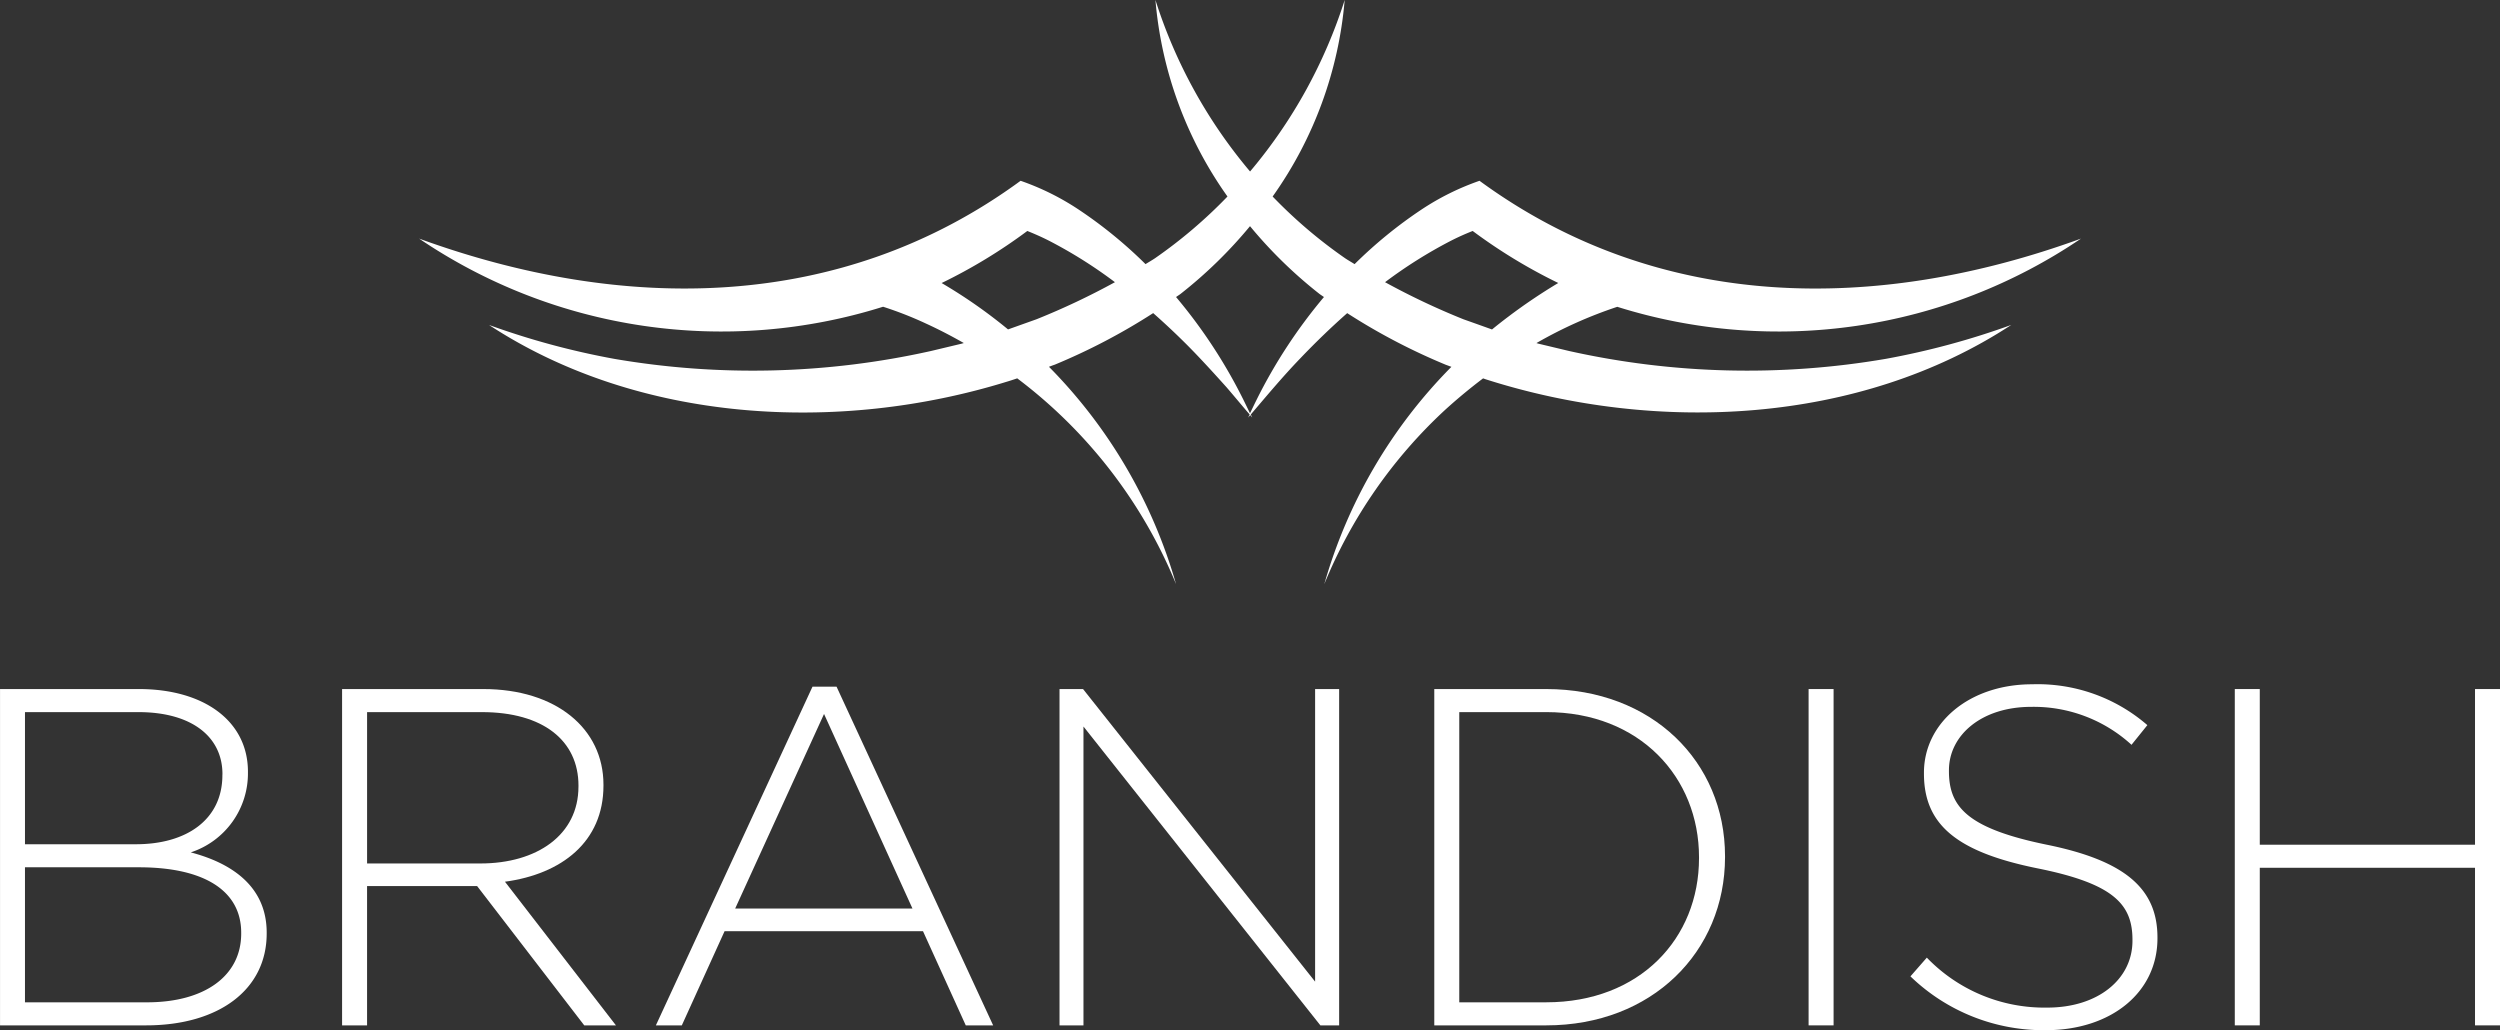
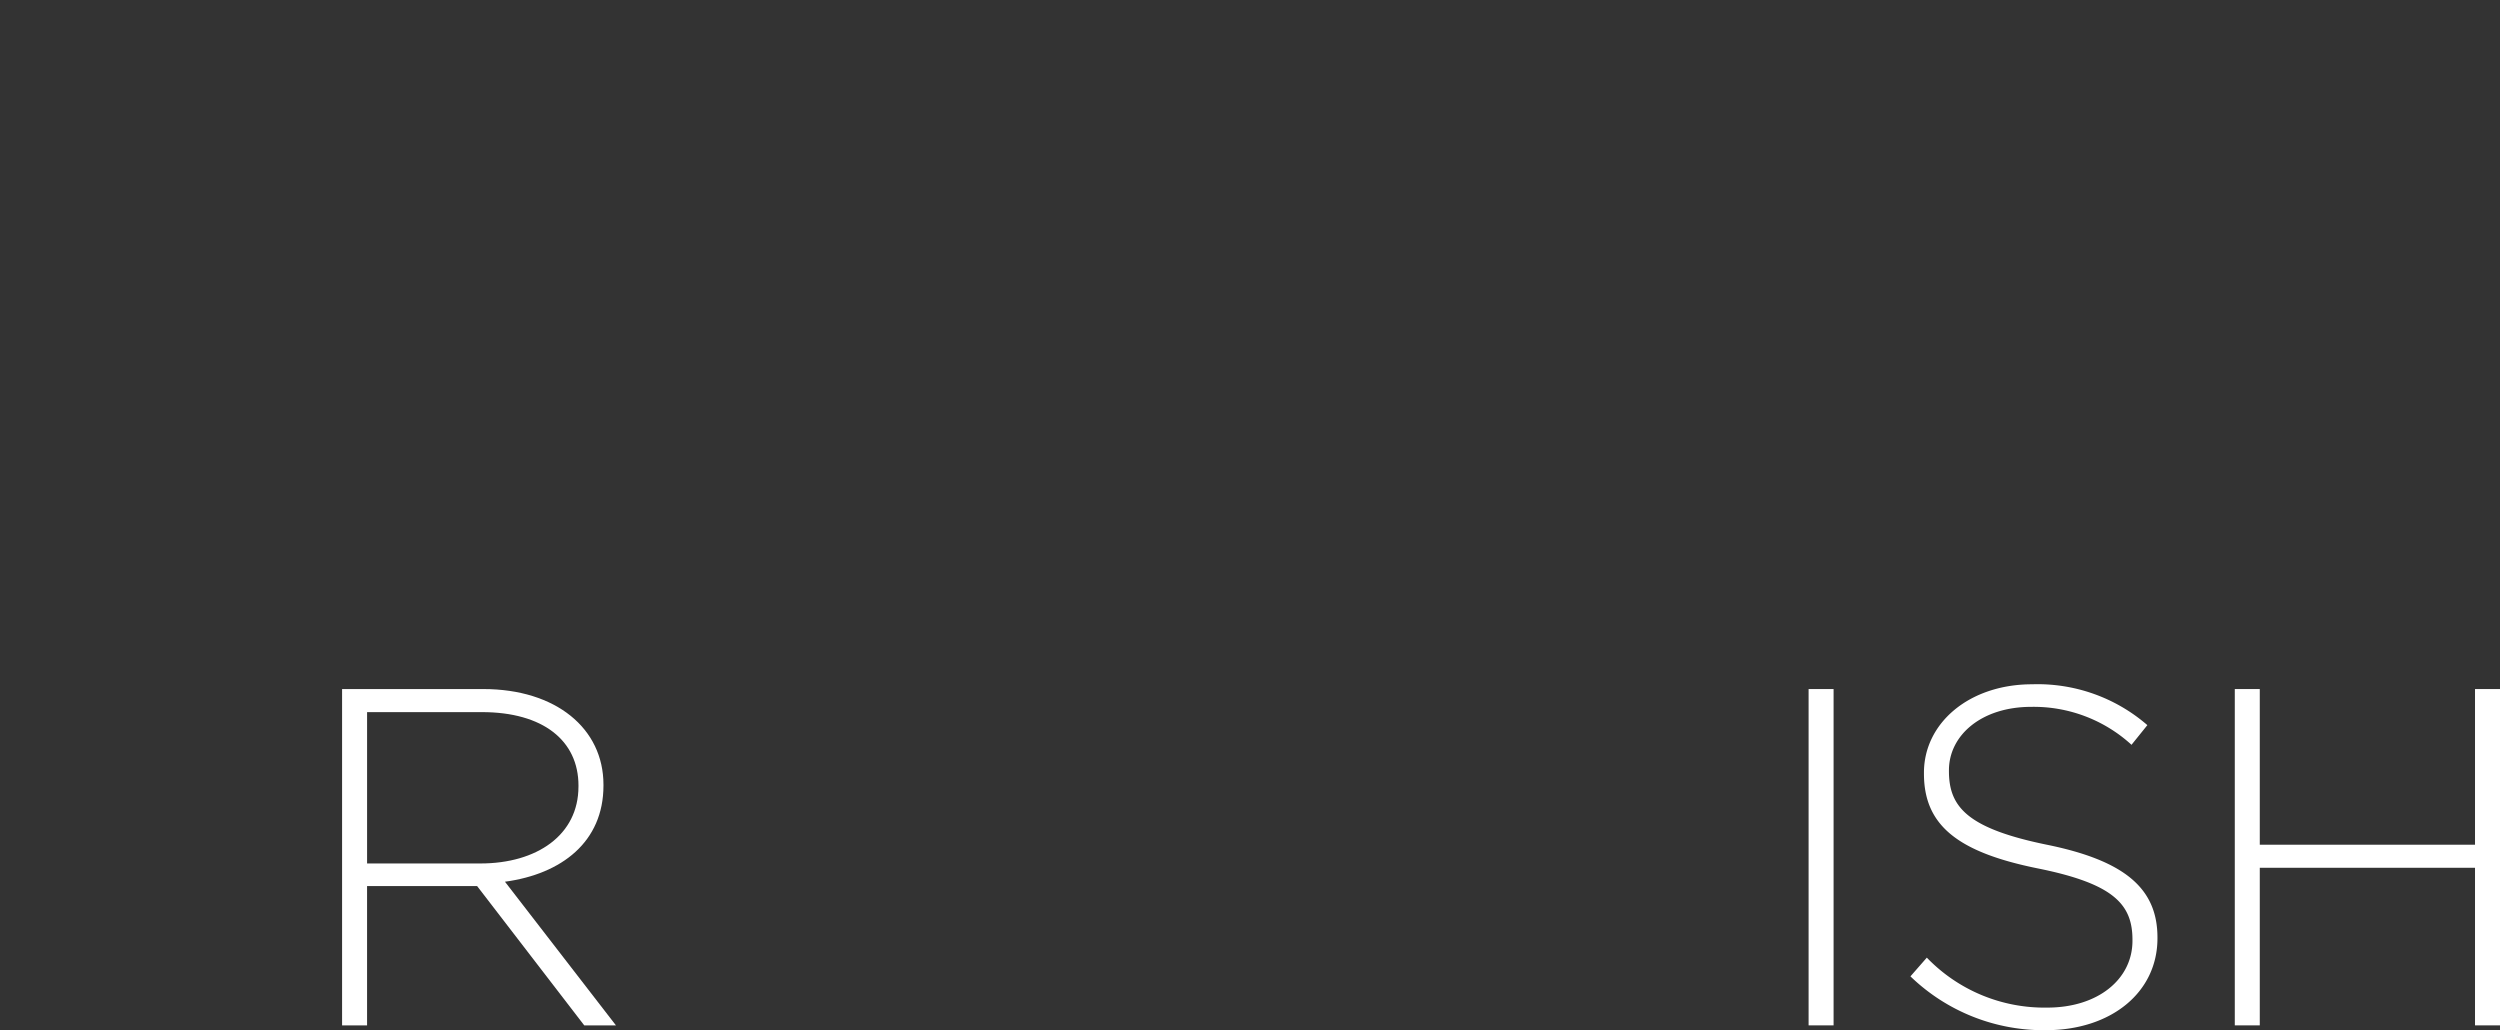
<svg xmlns="http://www.w3.org/2000/svg" width="167.781" height="69.138" viewBox="0 0 167.781 69.138">
  <rect x="0" y="0" width="167.781" height="69.138" fill="#333333" stroke="none" />
  <g id="Group_2" data-name="Group 2" transform="translate(-138.944 -248.112)">
    <g id="Group_1" data-name="Group 1" transform="translate(138.944 294.033)">
-       <path id="Path_1" data-name="Path 1" d="M148.746,329.442h-9.8V306.871h9.318c4.385,0,7.32,2.16,7.32,5.545v.065a5.577,5.577,0,0,1-3.837,5.352c2.708.71,5.095,2.257,5.095,5.385v.064C156.839,327.056,153.615,329.442,148.746,329.442Zm5.127-16.864c0-2.482-2.032-4.159-5.643-4.159h-7.61v8.867h7.449c3.386,0,5.8-1.644,5.8-4.643Zm1.258,10.641c0-2.773-2.419-4.386-6.869-4.386H140.62v9.062h8.191c3.868,0,6.32-1.773,6.32-4.612Z" transform="translate(-138.944 -306.548)" fill="#fff" />
      <path id="Path_2" data-name="Path 2" d="M182.045,329.442l-7.191-9.351h-7.384v9.351h-1.677V306.871h9.48c4.87,0,8.062,2.644,8.062,6.417v.064c0,3.773-2.806,5.933-6.611,6.449l7.449,9.641Zm-.387-16.09c0-3.03-2.386-4.933-6.481-4.933h-7.706v10.157h7.609c3.773,0,6.577-1.9,6.577-5.159Z" transform="translate(-142.835 -306.548)" fill="#fff" />
-       <path id="Path_3" data-name="Path 3" d="M211.218,329.415l-2.87-6.32H195.031l-2.87,6.32H190.42l10.512-22.733h1.613l10.511,22.733Zm-9.512-20.9-5.965,13.06h11.9Z" transform="translate(-146.403 -306.52)" fill="#fff" />
-       <path id="Path_4" data-name="Path 4" d="M239.607,329.442l-15.9-20.056v20.056H222.1V306.871h1.579l15.574,19.636V306.871h1.613v22.571Z" transform="translate(-150.993 -306.548)" fill="#fff" />
-       <path id="Path_5" data-name="Path 5" d="M259.026,329.442h-7.513V306.871h7.513c7.094,0,12,4.869,12,11.221v.065C271.021,324.508,266.12,329.442,259.026,329.442Zm10.254-11.286c0-5.353-3.967-9.738-10.254-9.738H253.19v19.476h5.836c6.288,0,10.254-4.289,10.254-9.674Z" transform="translate(-155.255 -306.548)" fill="#fff" />
      <path id="Path_6" data-name="Path 6" d="M280.891,329.442V306.871h1.677v22.571Z" transform="translate(-159.512 -306.548)" fill="#fff" />
      <path id="Path_7" data-name="Path 7" d="M297.978,329.71a12.85,12.85,0,0,1-9.093-3.612l1.1-1.257a10.957,10.957,0,0,0,8.093,3.353c3.386,0,5.708-1.9,5.708-4.482v-.065c0-2.386-1.258-3.772-6.384-4.8-5.418-1.1-7.61-2.935-7.61-6.353v-.064c0-3.354,3.063-5.934,7.255-5.934a11.248,11.248,0,0,1,7.739,2.741l-1.064,1.321a9.721,9.721,0,0,0-6.739-2.547c-3.321,0-5.514,1.9-5.514,4.256v.065c0,2.386,1.225,3.837,6.578,4.933,5.224,1.065,7.416,2.934,7.416,6.223v.064C305.459,327.194,302.331,329.71,297.978,329.71Z" transform="translate(-160.671 -306.493)" fill="#fff" />
      <path id="Path_8" data-name="Path 8" d="M330.464,329.442V318.865H316.019v10.577h-1.677V306.871h1.677v10.447h14.445V306.871h1.677v22.571Z" transform="translate(-164.36 -306.548)" fill="#fff" />
    </g>
-     <path id="Path_9" data-name="Path 9" d="M249.021,271.67l-2.064-.493-.135-.04a29.336,29.336,0,0,1,5.426-2.434,36.157,36.157,0,0,0,31.122-4.578c-13.693,4.986-28.291,4.965-40.367-3.88a17.254,17.254,0,0,0-3.9,1.934,30.075,30.075,0,0,0-4.484,3.659c-.207-.131-.423-.253-.626-.388a32.316,32.316,0,0,1-4.874-4.149,26.617,26.617,0,0,0,4.835-13.19,33.581,33.581,0,0,1-6.35,11.51,33.556,33.556,0,0,1-6.351-11.51,26.62,26.62,0,0,0,4.835,13.19,32.313,32.313,0,0,1-4.874,4.149c-.2.135-.419.257-.626.388a30.074,30.074,0,0,0-4.484-3.659,17.2,17.2,0,0,0-3.9-1.934c-12.068,8.842-26.675,8.867-40.367,3.88a36.157,36.157,0,0,0,31.138,4.573,24.523,24.523,0,0,1,2.817,1.1c.888.405,1.753.853,2.6,1.336l-.141.042-2.064.493a54.9,54.9,0,0,1-21.239.529,52.024,52.024,0,0,1-8.417-2.276c10.042,6.585,23.443,7.3,34.742,3.809.225-.066.464-.144.705-.227a32.943,32.943,0,0,1,10.66,13.812,34.05,34.05,0,0,0-8.531-14.588c.128-.047.262-.1.385-.14a41.485,41.485,0,0,0,6.61-3.463q1.145,1.009,2.223,2.085c.9.9,1.848,1.944,2.7,2.892.517.6,1.025,1.218,1.55,1.826-.033.069-.068.138-.1.207l.139-.163c.047.055.091.109.138.163-.033-.069-.068-.137-.1-.206,1.095-1.282,2.167-2.569,3.331-3.776,1-1.047,2.047-2.061,3.14-3.025a41.45,41.45,0,0,0,6.607,3.461l.386.142a33.935,33.935,0,0,0-8.532,14.586,32.833,32.833,0,0,1,8.113-11.7c.813-.74,1.665-1.445,2.546-2.112l.162.058c11.448,3.665,25.069,3.053,35.286-3.645a52.021,52.021,0,0,1-8.417,2.276A54.9,54.9,0,0,1,249.021,271.67Zm-35.749-2.132-1.911.682a34.124,34.124,0,0,0-4.457-3.113,35.773,35.773,0,0,0,5.751-3.494c.5.2,1,.421,1.474.664a30.941,30.941,0,0,1,4.406,2.773A48.389,48.389,0,0,1,213.272,269.538Zm14.775,5.393q-.227.46-.447.92-.222-.461-.448-.92a34.619,34.619,0,0,0-4.515-6.884c.1-.074.209-.139.308-.215a30.348,30.348,0,0,0,4.655-4.541,30.309,30.309,0,0,0,4.654,4.541c.1.075.208.141.308.215A34.658,34.658,0,0,0,228.047,274.931Zm8.616-7.881a31.1,31.1,0,0,1,4.407-2.773c.475-.244.972-.465,1.474-.664a35.756,35.756,0,0,0,5.744,3.491,37.582,37.582,0,0,0-3.353,2.261q-.555.418-1.093.858c-.636-.227-1.371-.49-1.916-.683A48.309,48.309,0,0,1,236.663,267.05Z" transform="translate(-4.765 0)" fill="#fff" />
  </g>
</svg>